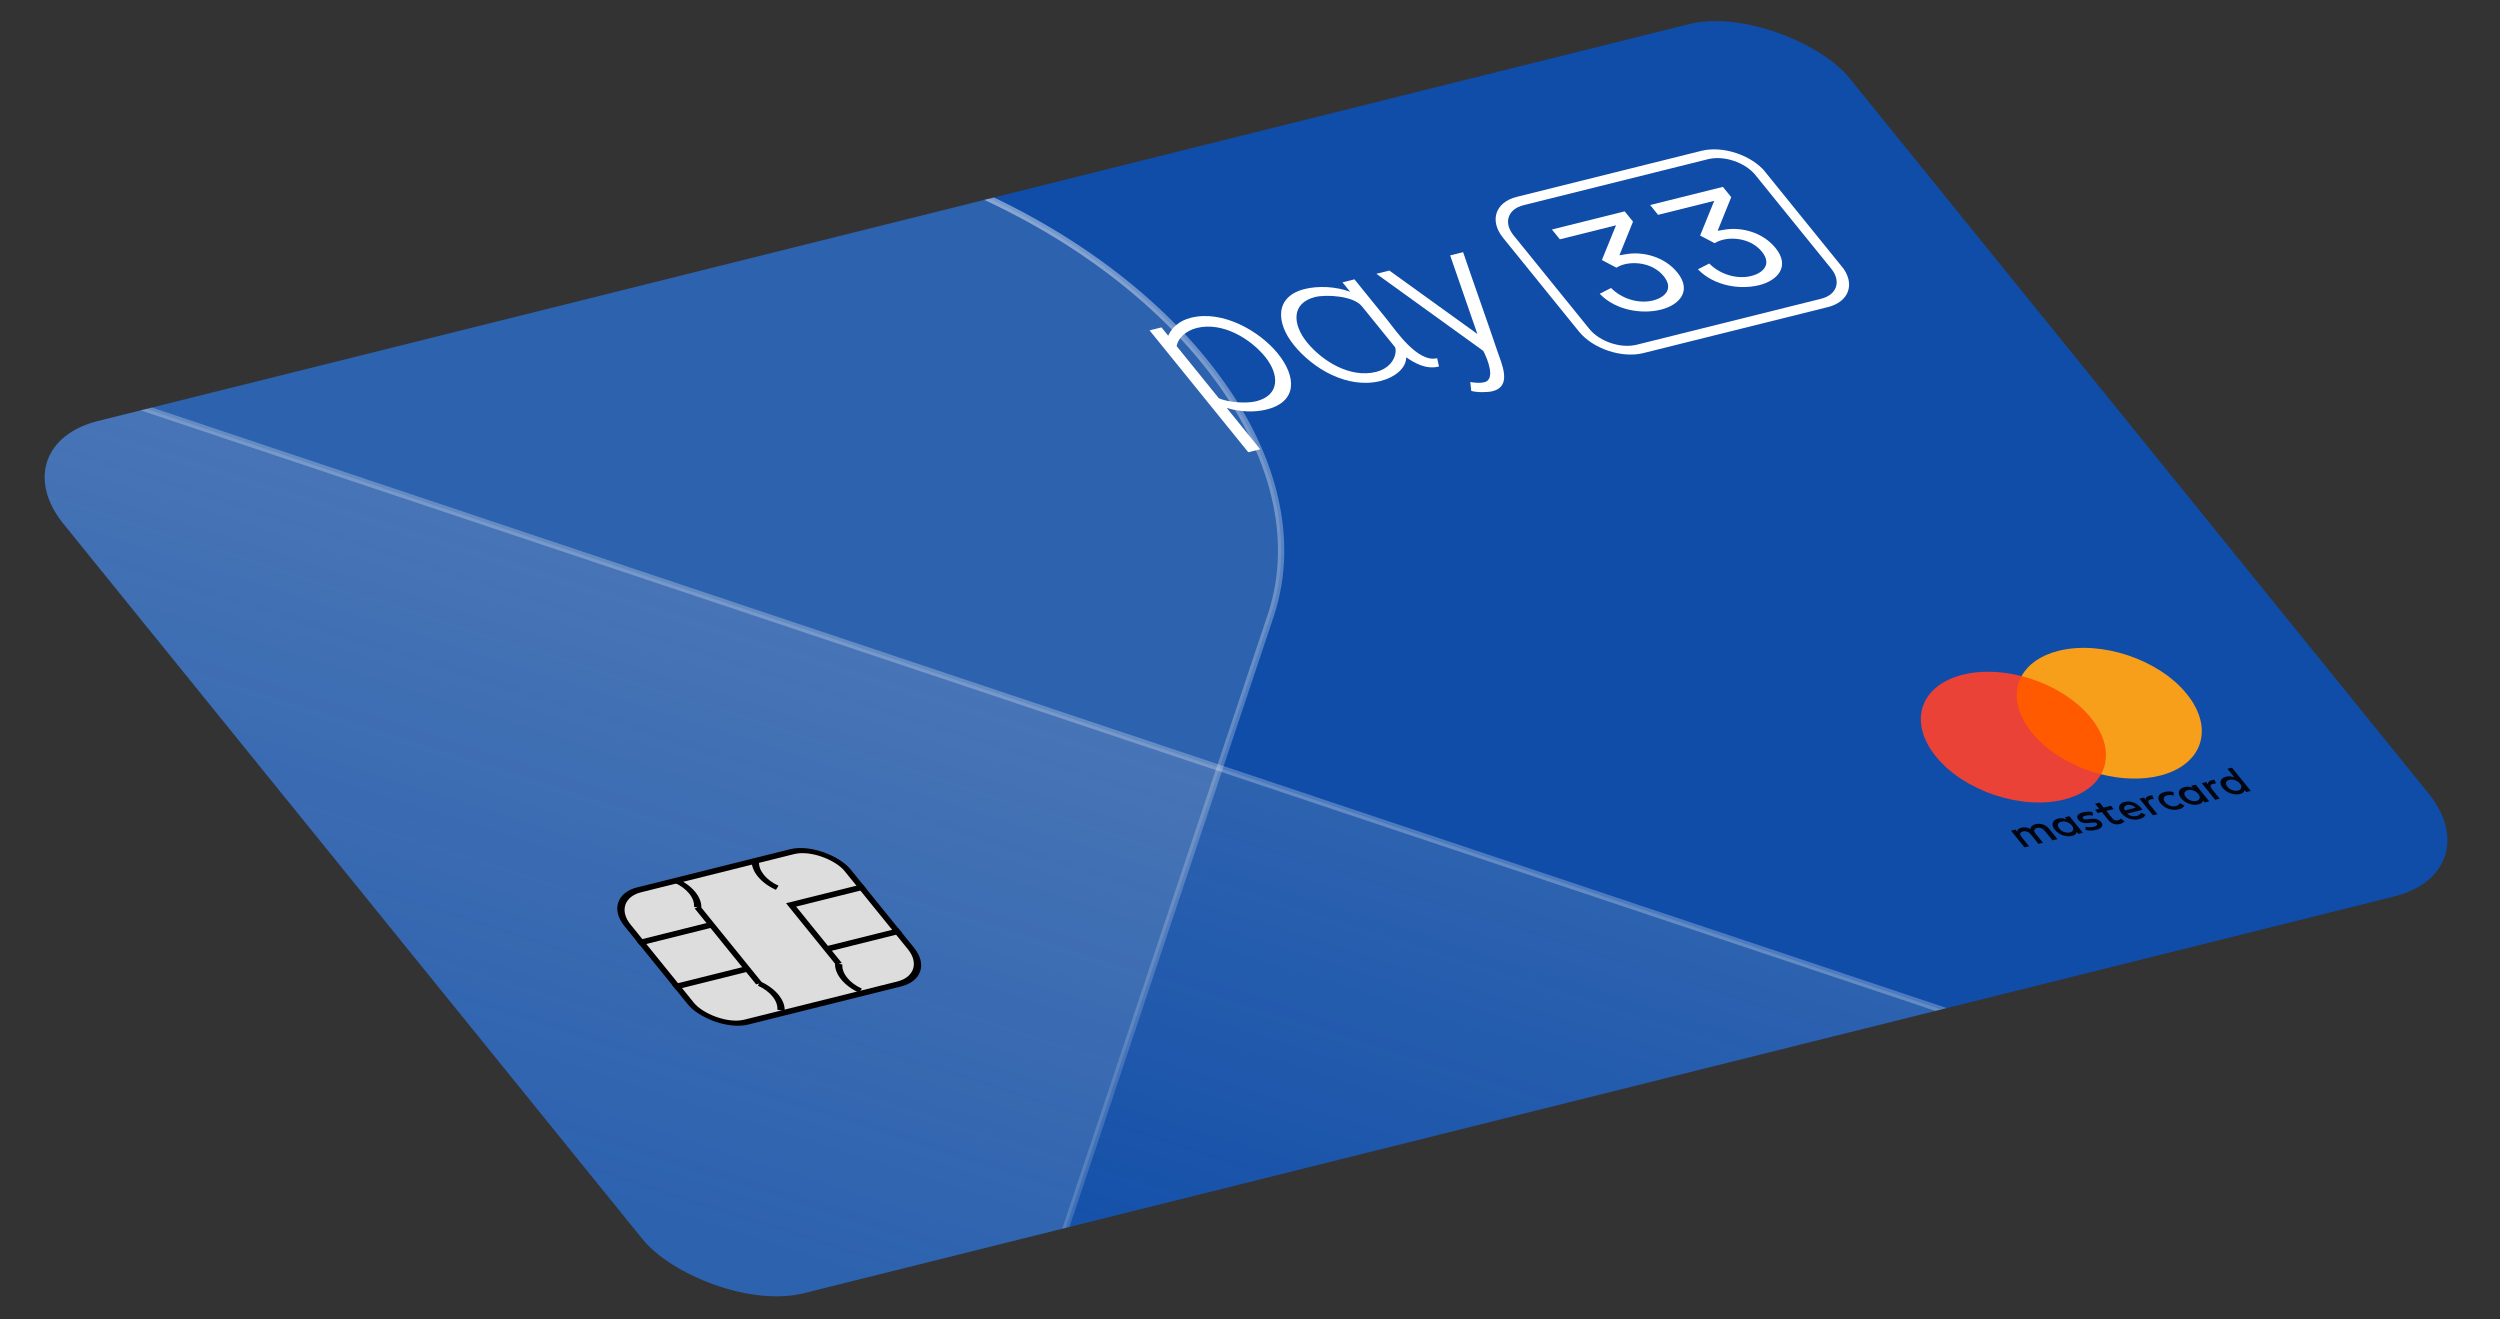
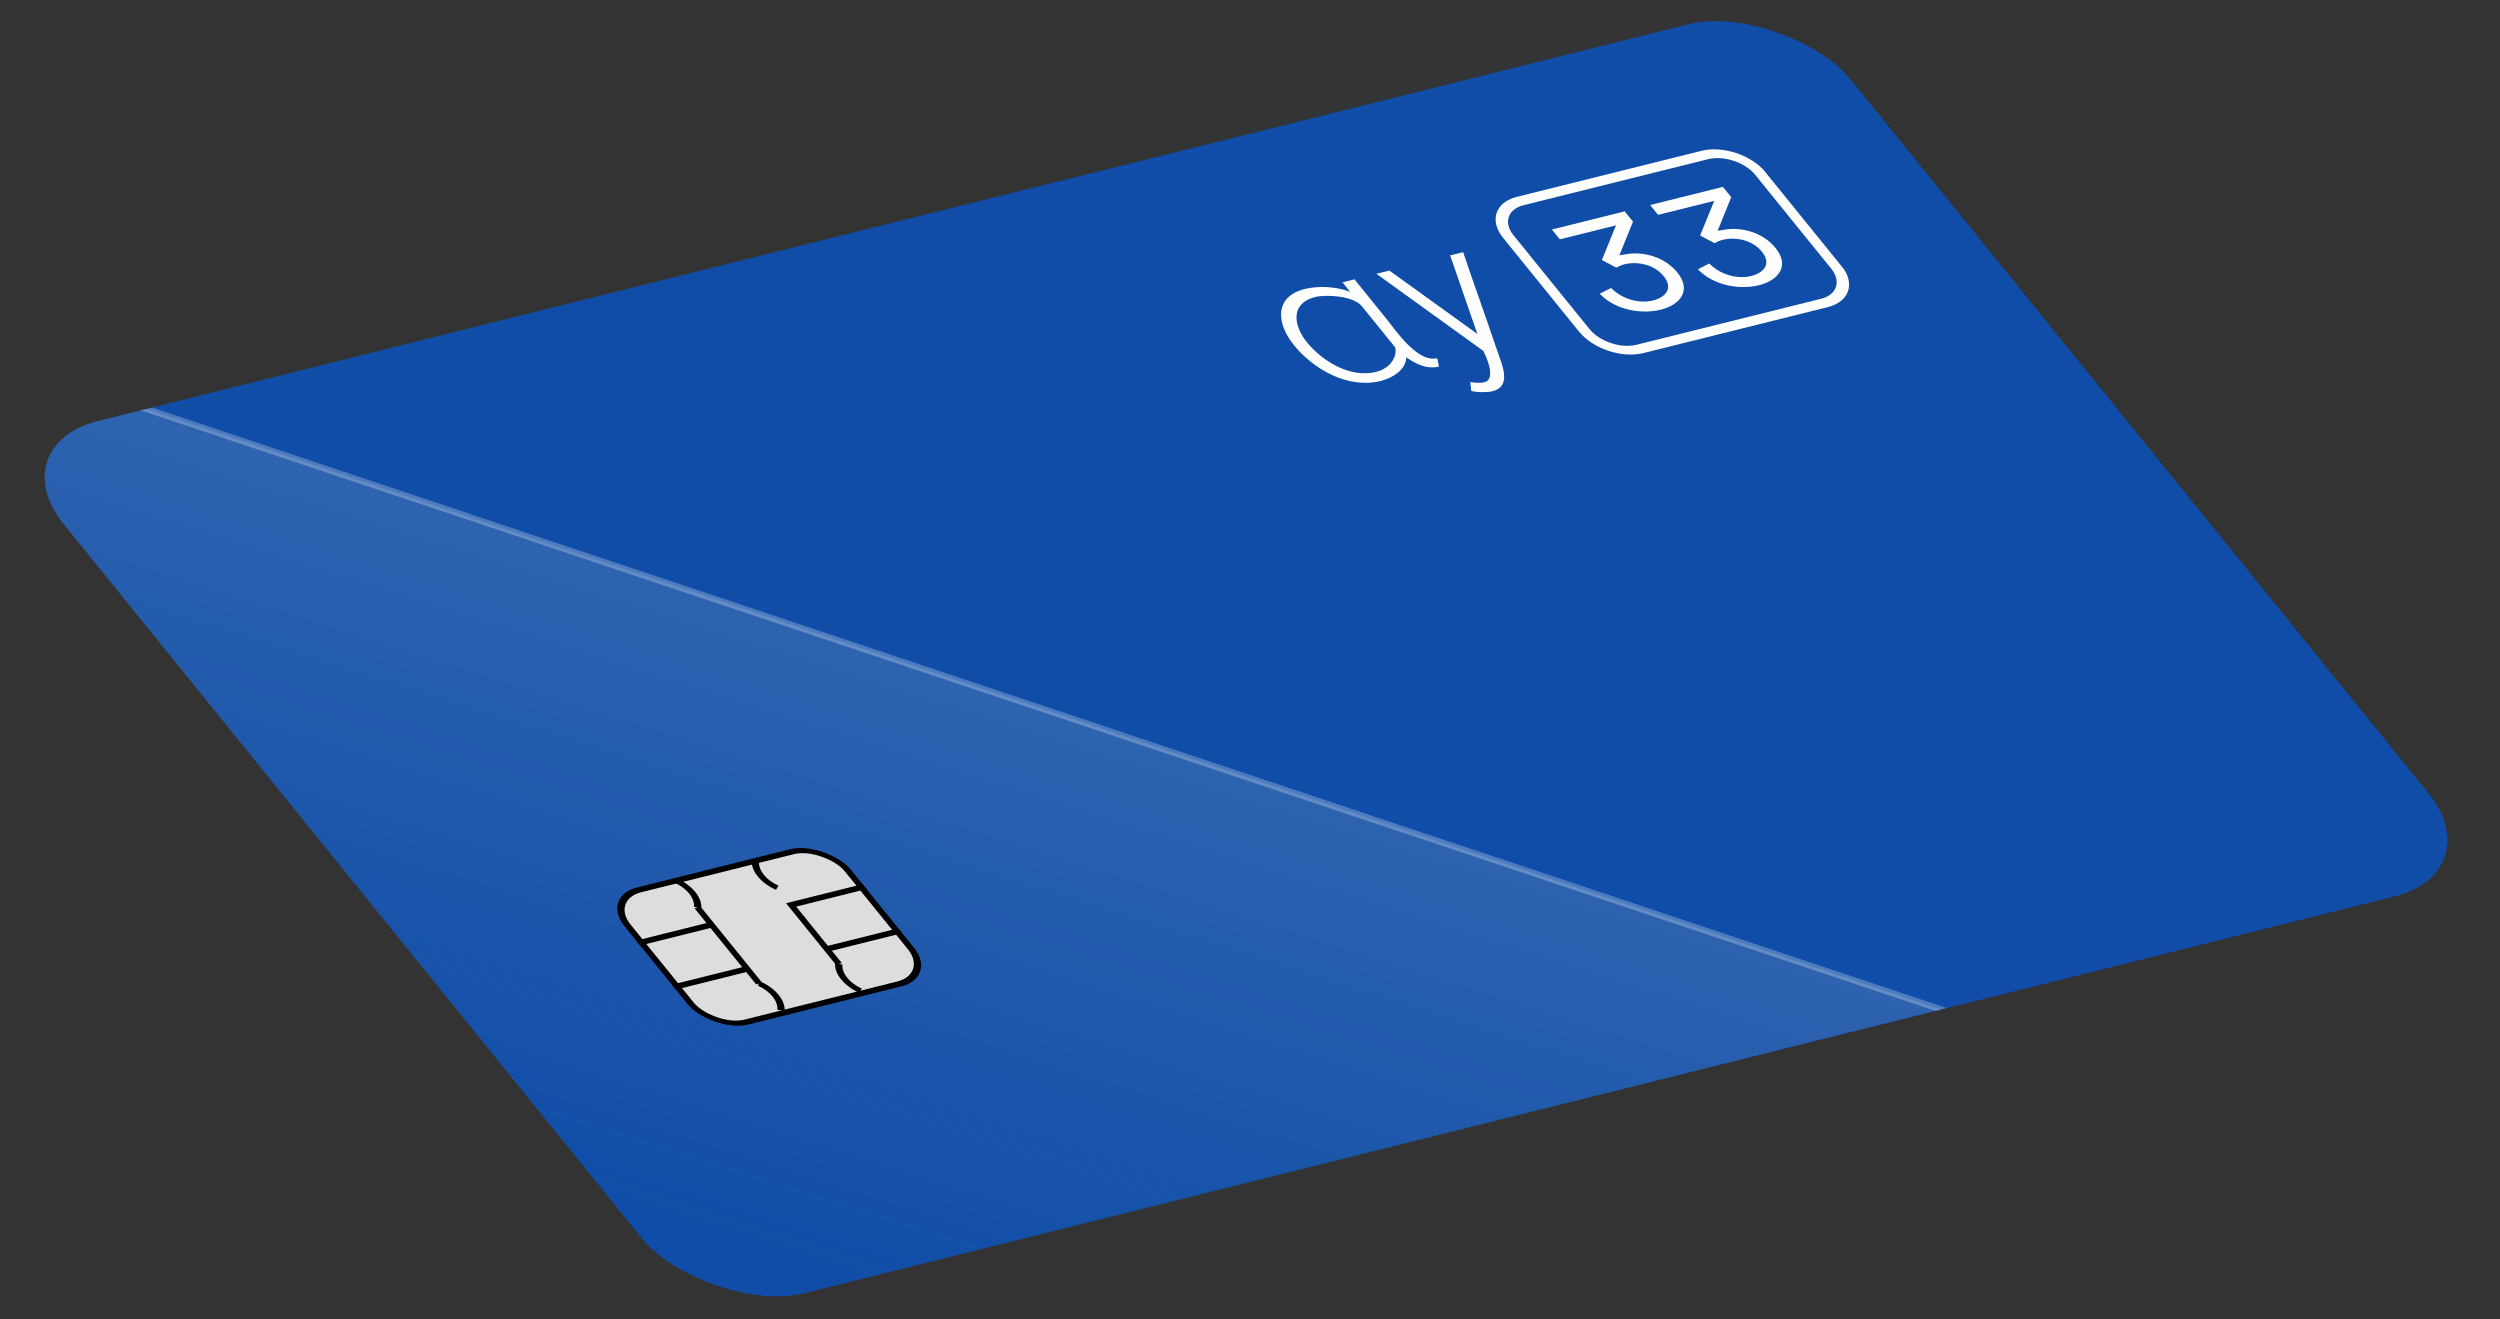
<svg xmlns="http://www.w3.org/2000/svg" width="343" height="181" viewBox="0 0 343 181" fill="none">
  <rect x="0" y="0" width="343" height="181" fill="#333333" stroke="none" />
  <g clip-path="url(#clip0_222_11456)">
    <rect width="252.633" height="154.002" rx="13.843" transform="matrix(0.97 -0.242 0.629 0.777 0 61.117)" fill="#0F4DA8" />
-     <path d="M-27.574 -28.143C-62.763 -39.917 -97.364 -31.313 -104.855 -8.924L-134.467 79.576C-141.958 101.965 -119.503 129.66 -84.313 141.434L67.435 192.209C102.624 203.983 137.225 195.379 144.716 172.989L174.328 84.49C181.819 62.1 159.364 34.406 124.174 22.631L-27.574 -28.143Z" fill="#D9D9D9" fill-opacity="0.15" stroke="url(#paint0_linear_222_11456)" stroke-width="0.865" />
    <path d="M-6.706 47.148L-6.908 47.08L-7.082 47.124C-7.532 47.236 -7.973 47.468 -8.405 47.778C-8.841 48.091 -9.287 48.499 -9.74 48.982C-10.646 49.948 -11.597 51.238 -12.562 52.733C-14.491 55.724 -16.491 59.564 -18.297 63.351C-20.105 67.139 -21.723 70.879 -22.888 73.671C-23.471 75.068 -23.941 76.227 -24.265 77.038C-24.427 77.444 -24.553 77.762 -24.638 77.979C-24.681 78.087 -24.713 78.17 -24.735 78.226L-24.76 78.29L-24.766 78.306L-24.768 78.31L-24.768 78.311C-24.768 78.311 -24.768 78.312 -24.282 78.484L-24.768 78.312L-24.89 78.627L-24.387 78.796C-21.888 79.632 -18.939 81.739 -15.595 84.929C-12.272 88.099 -8.632 92.267 -4.738 97.127C1.2 104.539 7.698 113.524 14.535 122.977C16.664 125.92 18.826 128.909 21.013 131.91C30.219 144.536 39.881 157.366 49.469 167.86C54.264 173.108 59.049 177.781 63.76 181.558C68.467 185.331 73.13 188.234 77.681 189.907L77.879 189.98L78.056 189.945L292.373 147.824L293.512 147.6L292.229 147.17L-6.706 47.148Z" fill="url(#paint1_linear_222_11456)" fill-opacity="0.15" stroke="url(#paint2_linear_222_11456)" stroke-width="0.865" />
    <rect x="0.692" y="0.232" width="31.146" height="23.36" rx="4.758" transform="matrix(0.97 -0.242 0.629 0.777 82.266 123.221)" fill="#DDDDDD" stroke="black" stroke-width="0.865" />
    <path fill-rule="evenodd" clip-rule="evenodd" d="M104.139 118.217C104.043 119.424 105.123 120.758 106.814 121.52L106.455 122.084C104.359 121.14 103.02 119.487 103.14 117.991L104.139 118.217ZM114.133 130.439L115.493 132.119L115.074 132.224L115.573 132.337C115.477 133.544 116.557 134.878 118.248 135.639L117.889 136.204C115.845 135.284 114.521 133.689 114.568 132.222L107.848 123.924L108.267 123.819L108.267 123.819L118.341 121.307L118.885 121.98L109.232 124.387L113.588 129.766L123.239 127.36L123.784 128.033L114.133 130.439ZM92.546 121.109C94.237 121.87 95.317 123.204 95.221 124.411L95.72 124.524L95.3 124.629L96.934 126.646L87.283 129.053L87.827 129.725L97.478 127.319L101.834 132.697L92.181 135.104L92.726 135.776L102.378 133.369L103.74 135.051L104.16 134.946L103.98 135.228C105.671 135.99 106.751 137.324 106.655 138.531L107.654 138.757C107.771 137.298 106.5 135.689 104.493 134.735L96.226 124.526C96.273 123.06 94.949 121.465 92.905 120.544L92.546 121.109Z" fill="black" />
    <g clip-path="url(#clip1_222_11456)">
      <path d="M234.353 21.839C236.519 21.299 239.428 22.273 240.833 24.007L251.241 36.86C252.645 38.594 252.025 40.448 249.86 40.988L224.542 47.3C222.376 47.84 219.467 46.867 218.062 45.132L207.654 32.279C206.25 30.545 206.87 28.691 209.036 28.151L234.353 21.839ZM233.427 20.695L208.109 27.007C205.154 27.744 204.309 30.268 206.226 32.636L216.634 45.488C218.551 47.855 222.513 49.181 225.469 48.444L250.786 42.132C253.742 41.395 254.586 38.87 252.669 36.503L242.262 23.651C240.345 21.284 236.382 19.958 233.427 20.695Z" fill="white" />
      <path d="M241.317 39.136C243.973 38.474 245.615 36.507 243.61 34.031C241.806 31.803 238.848 31.151 236.713 31.494L235.66 31.662L237.525 27.05L236.383 25.639L226.398 28.129L227.489 29.476L235.195 27.554L233.255 32.316L235.249 33.365C235.576 33.164 235.974 32.999 236.375 32.899C237.992 32.496 240.358 32.837 241.739 34.541C243.119 36.246 241.929 37.452 240.254 37.869C238.316 38.353 235.974 37.649 234.514 36.154L232.956 36.946C235.223 39.313 238.865 39.744 241.31 39.134L241.317 39.136Z" fill="white" />
      <path d="M227.84 42.495C230.497 41.833 232.139 39.867 230.134 37.39C228.329 35.163 225.371 34.51 223.237 34.853L222.183 35.022L224.048 30.409L222.906 28.998L212.921 31.488L214.012 32.835L221.718 30.913L219.778 35.676L221.772 36.725C222.1 36.523 222.498 36.358 222.898 36.258C224.516 35.855 226.886 36.196 228.266 37.9C229.646 39.604 228.456 40.81 226.782 41.228C224.843 41.711 222.501 41.007 221.041 39.512L219.48 40.305C221.747 42.672 225.392 43.102 227.834 42.493L227.84 42.495Z" fill="white" />
-       <path d="M175.323 48.512C177.884 51.675 178.037 55.122 173.762 56.188C172.16 56.588 170.192 56.536 168.312 55.975L172.905 61.648L171.269 62.056L157.721 45.326L159.354 44.919L160.278 46.06C160.79 44.932 161.782 43.997 163.415 43.59C167.75 42.509 172.818 45.418 175.32 48.509L175.323 48.512ZM161.435 47.489L167.229 54.645C168.655 55.261 171.097 55.365 172.344 55.054C175.64 54.232 175.536 51.373 173.573 48.948C171.609 46.524 167.765 44.109 164.201 44.998C162.746 45.361 161.624 46.354 161.435 47.489Z" fill="white" />
      <path d="M197.431 50.289C195.587 50.748 193.969 49.733 192.933 49.02C192.933 50.573 191.276 51.809 189.428 52.27C184.866 53.407 180.145 50.589 177.518 47.344C175.045 44.29 174.876 40.683 179.007 39.653C180.795 39.207 183.191 39.272 185.237 40.032L184.188 38.736L185.832 38.326L190.276 43.814C191.425 45.234 194.483 49.823 197.18 49.143L197.43 50.293L197.431 50.289ZM186.837 42.008C185.666 40.561 181.9 40.387 180.441 40.751C177.134 41.575 177.33 44.51 179.301 46.943C181.37 49.498 185.189 51.926 188.813 51.022C190.382 50.631 191.399 49.504 191.481 48.214C191.491 48.069 191.496 47.755 191.371 47.601L186.841 42.007L186.837 42.008Z" fill="white" />
      <path d="M201.856 53.637L201.722 52.412C202.392 52.532 203.107 52.58 203.67 52.439C205.242 52.047 204.059 49.173 203.504 48.14L188.84 37.564L190.62 37.12L202.696 45.824L198.961 35.041L200.741 34.597C202.244 39.05 203.875 43.533 205.374 47.987C205.982 49.836 207.563 52.978 204.77 53.675C204.086 53.845 202.639 53.864 201.847 53.632L201.856 53.637Z" fill="white" />
    </g>
    <g clip-path="url(#clip2_222_11456)">
      <path d="M282.285 115.129L281.128 113.701C280.686 113.155 279.983 112.901 279.273 113.077C278.919 113.166 278.609 113.356 278.595 113.733C278.178 113.524 277.765 113.454 277.32 113.564C277.024 113.638 276.786 113.784 276.763 114.103L276.532 113.818L275.912 113.972L277.762 116.257L278.382 116.102L277.36 114.841C277.032 114.436 277.143 114.179 277.556 114.075C277.969 113.972 278.349 114.134 278.659 114.517L279.68 115.779L280.3 115.624L279.279 114.362C278.951 113.958 279.092 113.692 279.475 113.597C279.888 113.494 280.268 113.656 280.577 114.039L281.599 115.3L282.285 115.129ZM289.632 110.551L288.626 110.802L288.067 110.112L287.447 110.266L288.006 110.957L287.444 111.097L287.81 111.549L288.372 111.409L289.22 112.457C289.645 112.981 290.159 113.223 290.869 113.046C291.134 112.979 291.372 112.834 291.502 112.688L290.975 112.303C290.872 112.442 290.686 112.518 290.538 112.555C290.242 112.629 290.008 112.514 289.817 112.278L288.988 111.255L289.994 111.004L289.628 110.552L289.632 110.551ZM294.855 109.189C294.5 109.278 294.379 109.481 294.383 109.707L294.152 109.421L293.532 109.576L295.382 111.86L296.002 111.706L294.96 110.419C294.653 110.039 294.684 109.772 295.07 109.675C295.187 109.646 295.356 109.634 295.494 109.626L295.287 109.105C295.147 109.116 294.972 109.16 294.855 109.189ZM287.094 111.411C286.663 111.318 286.191 111.349 285.747 111.46C285.037 111.637 284.797 112.04 285.163 112.492C285.47 112.872 286 113 286.676 112.915L286.993 112.866C287.355 112.832 287.592 112.859 287.689 112.979C287.824 113.145 287.682 113.324 287.269 113.427C286.856 113.53 286.432 113.492 286.129 113.424L286.14 113.878C286.619 113.989 287.139 113.972 287.584 113.861C288.411 113.655 288.634 113.226 288.289 112.799C287.961 112.394 287.402 112.277 286.755 112.352L286.438 112.401C286.153 112.442 285.908 112.446 285.794 112.305C285.659 112.139 285.789 111.993 286.116 111.911C286.471 111.823 286.923 111.853 287.16 111.881L287.094 111.411ZM303.397 107.059C303.042 107.148 302.922 107.351 302.926 107.577L302.695 107.291L302.075 107.446L303.925 109.73L304.545 109.576L303.503 108.289C303.196 107.909 303.227 107.642 303.613 107.545C303.73 107.516 303.898 107.504 304.037 107.496L303.834 106.98C303.693 106.985 303.518 107.029 303.397 107.059ZM296.44 110.227C296.999 110.917 297.996 111.269 298.912 111.04C299.325 110.937 299.563 110.791 299.707 110.529L299.083 110.198C298.962 110.401 298.784 110.529 298.515 110.596C298.012 110.721 297.426 110.524 297.06 110.072C296.712 109.643 296.836 109.269 297.321 109.121C297.586 109.055 297.882 109.068 298.234 109.15L298.202 108.671C297.751 108.554 297.399 108.558 296.986 108.661C296.067 108.887 295.881 109.537 296.44 110.227ZM302.175 108.797L301.25 107.655L300.63 107.809L300.862 108.095C300.482 107.933 300.089 107.887 299.703 107.984C298.904 108.183 298.688 108.837 299.247 109.527C299.807 110.217 300.831 110.562 301.63 110.363C302.043 110.26 302.243 110.066 302.249 109.808L302.48 110.094L303.1 109.939L302.175 108.797ZM299.898 109.365C299.571 108.96 299.625 108.546 300.159 108.413C300.662 108.288 301.268 108.51 301.614 108.937C301.942 109.342 301.856 109.763 301.353 109.888C300.803 109.996 300.224 109.767 299.898 109.365ZM291.513 110.022C290.687 110.228 290.48 110.853 291.057 111.566C291.637 112.281 292.613 112.607 293.471 112.394C293.884 112.29 294.221 112.093 294.373 111.795L293.787 111.511C293.666 111.715 293.446 111.883 293.154 111.956C292.768 112.052 292.269 112.003 291.854 111.624L293.951 111.101C293.893 111.029 293.855 110.981 293.797 110.909C293.229 110.168 292.309 109.824 291.513 110.022ZM291.861 110.452C292.247 110.356 292.667 110.481 293.013 110.821L291.535 111.19C291.345 110.867 291.417 110.563 291.861 110.452ZM307.883 107.374L306.226 105.328L305.606 105.482L306.569 106.672C306.19 106.51 305.797 106.464 305.411 106.561C304.612 106.76 304.396 107.413 304.955 108.104C305.514 108.794 306.538 109.139 307.338 108.939C307.751 108.836 307.951 108.643 307.957 108.385L308.188 108.671L308.808 108.516L307.883 107.374ZM305.606 107.942C305.278 107.537 305.333 107.123 305.867 106.99C306.37 106.865 306.976 107.087 307.322 107.514C307.649 107.919 307.564 108.34 307.061 108.465C306.507 108.573 305.932 108.344 305.606 107.942ZM284.849 113.117L283.924 111.975L283.304 112.129L283.535 112.415C283.156 112.253 282.763 112.207 282.377 112.304C281.578 112.503 281.362 113.157 281.921 113.847C282.48 114.537 283.504 114.882 284.303 114.683C284.717 114.58 284.916 114.386 284.923 114.128L285.154 114.414L285.774 114.259L284.849 113.117ZM282.544 113.691C282.217 113.287 282.271 112.873 282.805 112.74C283.308 112.615 283.914 112.837 284.26 113.264C284.588 113.669 284.502 114.09 283.999 114.215C283.445 114.323 282.87 114.094 282.544 113.691Z" fill="#00050F" />
      <path d="M282.002 91.601L272.688 93.923L283.595 107.393L292.909 105.071L282.002 91.601Z" fill="#FF5A00" />
      <path d="M278.76 100.503C276.544 97.766 276.176 94.939 277.358 92.758C274.628 92.066 271.792 91.943 269.308 92.562C263.425 94.029 261.767 99.048 265.602 103.784C269.437 108.52 277.3 111.164 283.184 109.698C285.667 109.078 287.385 107.82 288.265 106.228C284.556 105.293 280.976 103.24 278.76 100.503Z" fill="#EA4236" />
      <path d="M300.022 95.203C303.857 99.939 302.2 104.957 296.316 106.424C293.833 107.044 290.997 106.921 288.267 106.229C289.477 104.037 289.08 101.22 286.864 98.484C284.648 95.747 281.083 93.717 277.359 92.759C278.236 91.168 279.953 89.909 282.437 89.29C288.324 87.822 296.208 90.492 300.022 95.203Z" fill="#F79E1B" />
    </g>
  </g>
  <defs>
    <linearGradient id="paint0_linear_222_11456" x1="16.833" y1="54.496" x2="46.236" y2="172.424" gradientUnits="userSpaceOnUse">
      <stop stop-color="white" stop-opacity="0.44" />
      <stop offset="1" stop-color="white" stop-opacity="0.17" />
    </linearGradient>
    <linearGradient id="paint1_linear_222_11456" x1="18.734" y1="59.054" x2="-5.805" y2="136.398" gradientUnits="userSpaceOnUse">
      <stop stop-color="#D9D9D9" />
      <stop offset="1" stop-color="#D9D9D9" stop-opacity="0" />
    </linearGradient>
    <linearGradient id="paint2_linear_222_11456" x1="188.14" y1="111.815" x2="155.443" y2="217.044" gradientUnits="userSpaceOnUse">
      <stop stop-color="white" stop-opacity="0.26" />
      <stop offset="1" stop-color="white" stop-opacity="0.17" />
    </linearGradient>
    <clipPath id="clip0_222_11456">
      <rect width="252.633" height="154.002" rx="13.843" transform="matrix(0.97 -0.242 0.629 0.777 0 61.117)" fill="white" />
    </clipPath>
    <clipPath id="clip1_222_11456">
      <rect width="87.54" height="27.686" fill="white" transform="matrix(0.97 -0.242 0.629 0.777 153.844 40.537)" />
    </clipPath>
    <clipPath id="clip2_222_11456">
-       <rect width="35.472" height="27.686" fill="white" transform="matrix(0.97 -0.242 0.629 0.777 258.664 95.216)" />
-     </clipPath>
+       </clipPath>
  </defs>
</svg>